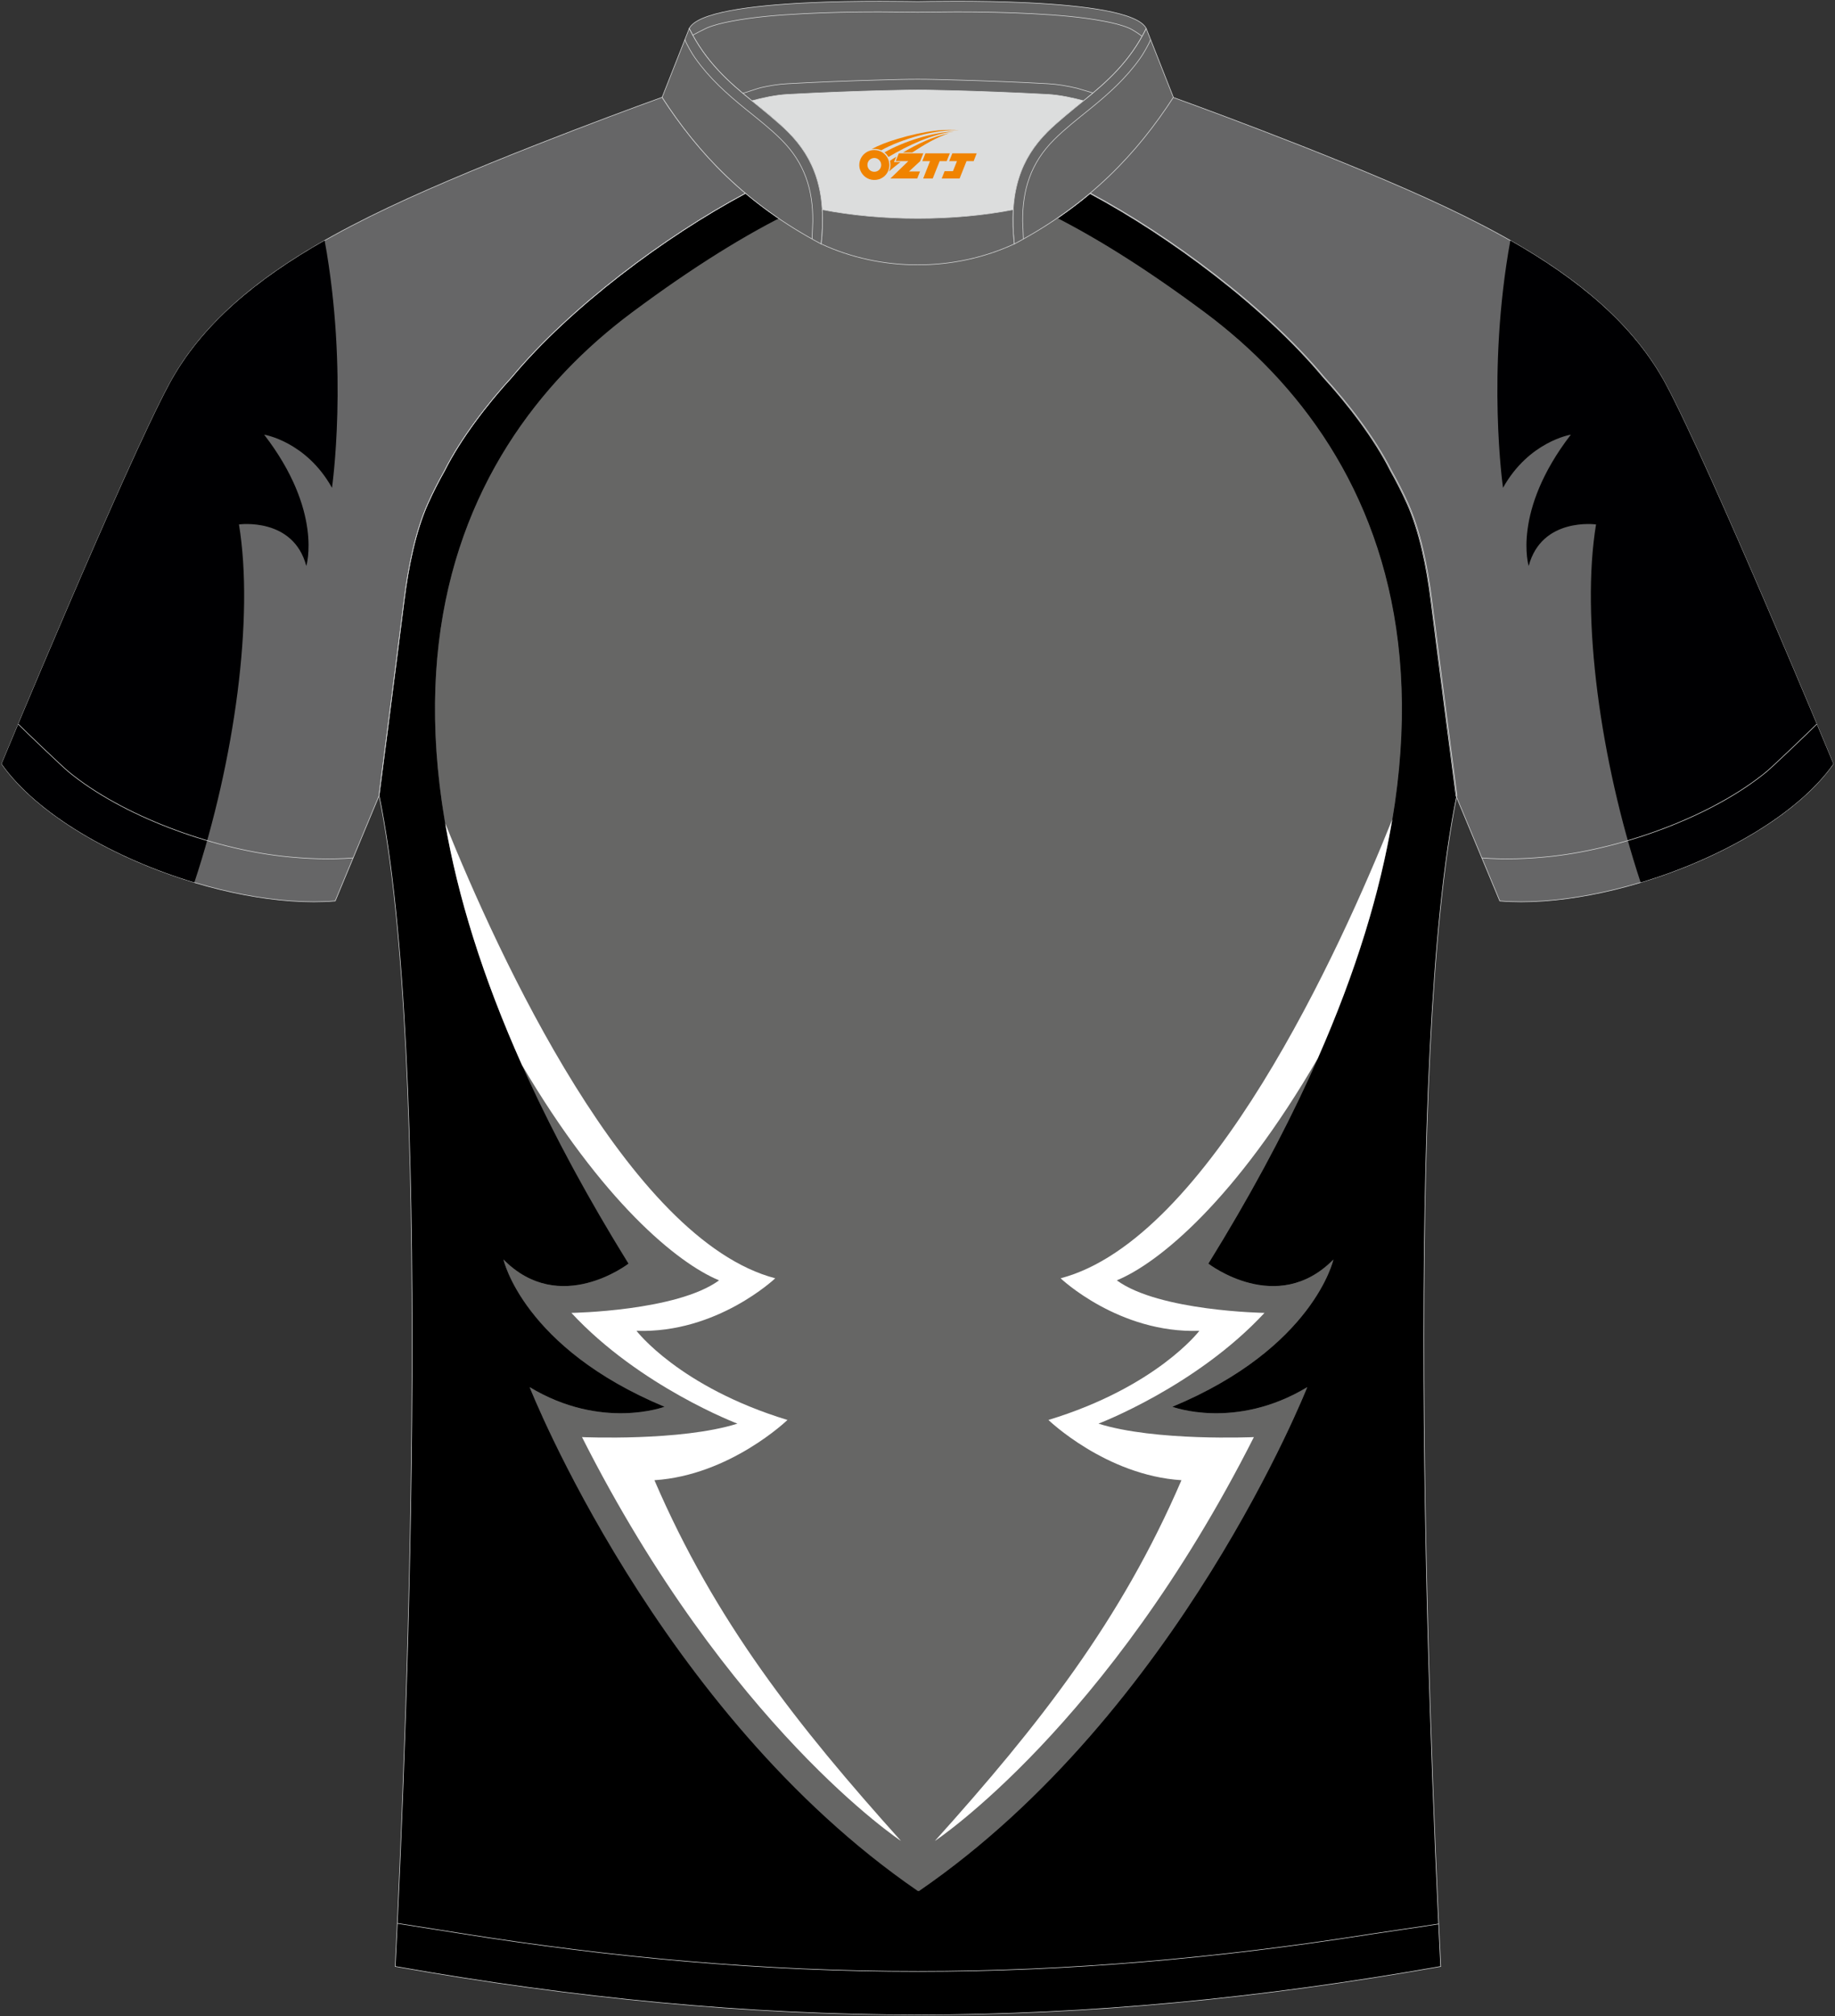
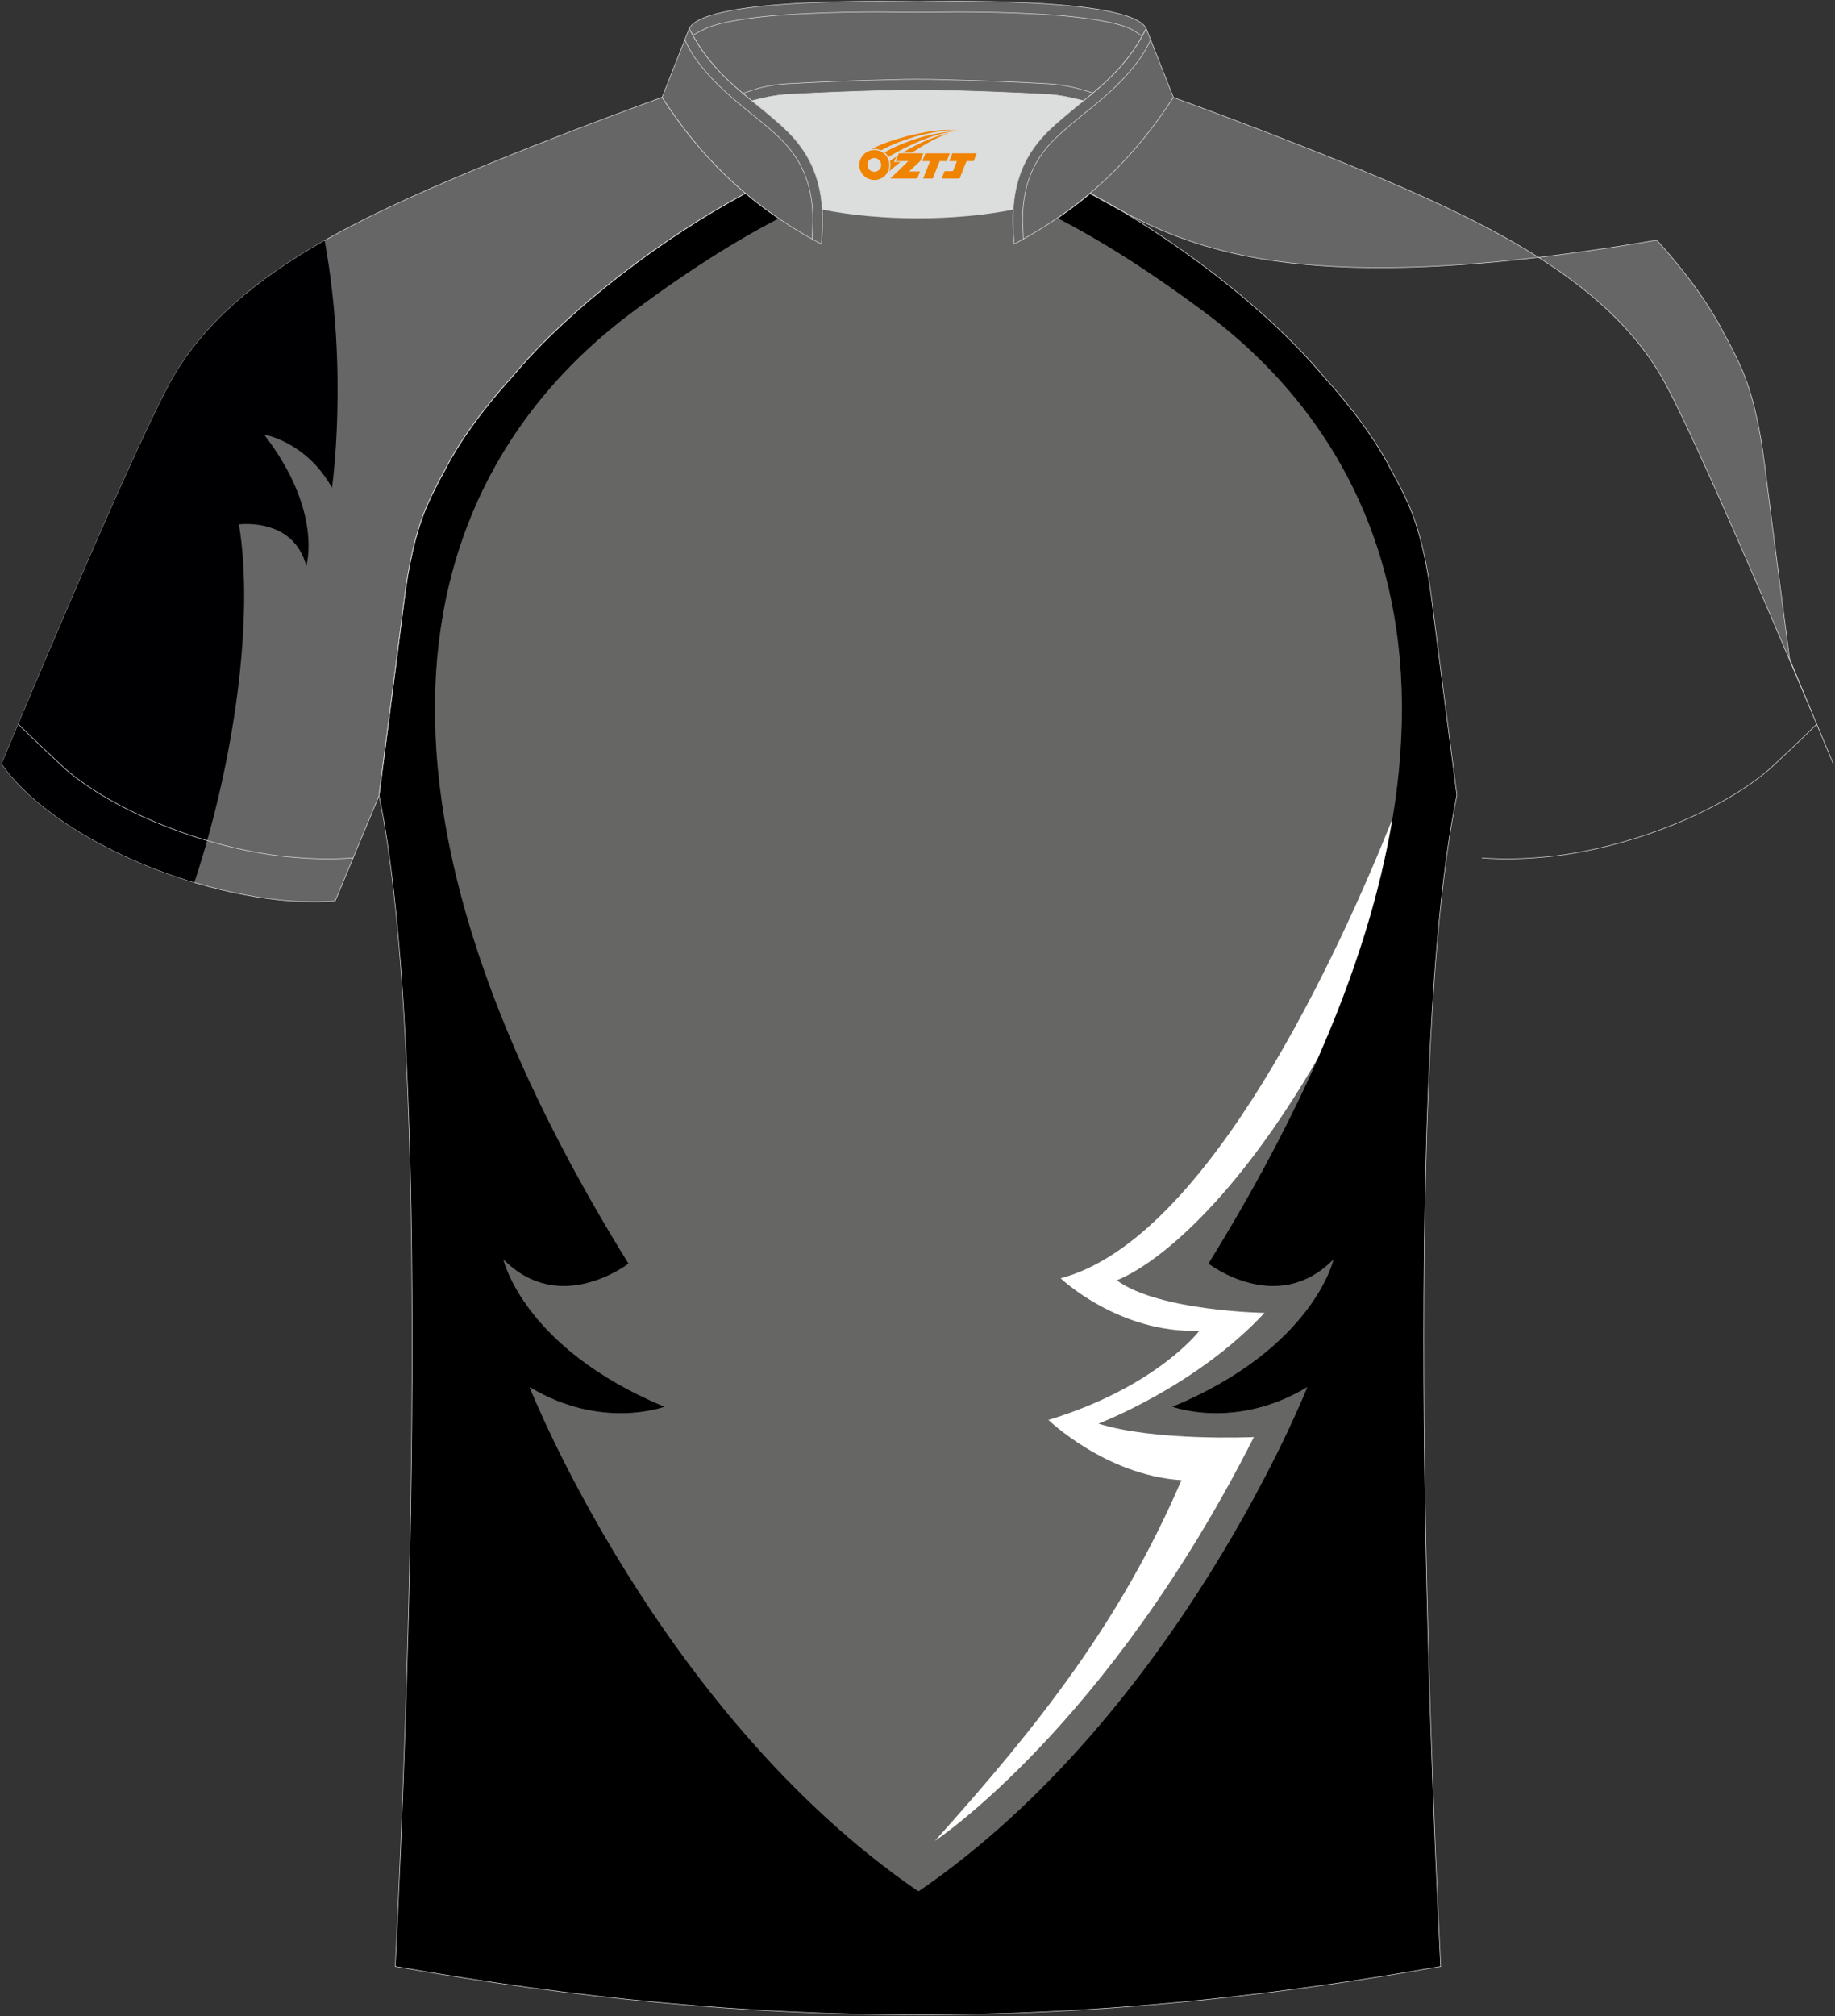
<svg xmlns="http://www.w3.org/2000/svg" version="1.1" id="图层_1" x="0px" y="0px" width="375.2px" height="412px" viewBox="0 0 375.2 412" enable-background="new 0 0 375.2 412" xml:space="preserve">
  <rect x="0" y="0" width="375.2" height="412" fill="#333333" stroke="none" />
  <g>
    <path fill-rule="evenodd" clip-rule="evenodd" d="M267.28,283.47c0,0-26.21,66.44-79.3,102.9v0.06l-0.05-0.03l-0.05,0.03   l-0.05-0.03l-0.05,0.03l-0.05-0.03l-0.05,0.03l-0.05-0.03l-0.05,0.03v-0.06c-53.09-36.45-79.3-102.9-79.3-102.9   c14.71,8.86,27.58,4.01,27.58,4.01c-28.92-12.03-32.93-30.09-32.93-30.09c11.53,11.7,25.57,0.84,25.57,0.84   c-8.92-14.39-16.11-27.91-21.79-40.6c-8.11-18.1-13.13-34.52-15.69-49.38c-9.02-52.35,12.6-85.33,38.2-104.4   c11.21-8.35,21.13-14.62,30-19.19c-2.43-1.65-4.69-3.37-6.8-5.14c-16.43,8.78-35.86,23.27-47.79,37.59   c-4.95,5.38-10.48,12.56-13.75,19.1c-1.25,2.23-2.4,4.47-3.41,6.73c-2.54,5.64-4.01,12.95-4.86,19.76   c-1.28,10.22-4.87,37.86-5.13,39.85c10.9,52.76,6,185.61,3.31,239.33c36.96,6.55,71.92,9.87,106.88,9.9   c34.96-0.04,69.93-3.35,106.89-9.9c-2.69-53.72-7.59-186.57,3.31-239.33c-0.26-1.99-3.85-29.63-5.13-39.85   c-0.85-6.81-2.32-14.11-4.86-19.76c-1.01-2.25-2.16-4.5-3.41-6.73c-3.27-6.54-8.81-13.72-13.75-19.1   c-11.93-14.32-31.36-28.81-47.79-37.59c-2.09,1.75-4.32,3.45-6.72,5.09c8.9,4.58,18.86,10.87,30.11,19.25   c25.48,18.97,47,51.72,38.34,103.6c-2.46,14.71-7.34,30.95-15.24,48.85c-5.77,13.07-13.15,27.04-22.38,41.93   c0,0,14.04,10.86,25.57-0.84c0,0-4.01,18.05-32.93,30.09C239.7,287.48,252.57,292.33,267.28,283.47z" />
    <path fill-rule="evenodd" clip-rule="evenodd" fill="#666667" stroke="#DCDDDD" stroke-width="0.118" stroke-miterlimit="22.926" d="   M152.44,39.5c-7.1-5.98-12.51-12.6-17.06-19.62c0,0-30.75,11.04-51.98,20.69c-21.23,9.65-39.7,20.96-48.81,38   c-9.12,17.04-34.25,77.54-34.25,77.54c11.61,16.54,45.44,29.85,68.2,28.01l8.95-21.48c0,0,3.82-29.36,5.14-39.97   c0.85-6.8,2.32-14.11,4.86-19.76c1.01-2.26,2.16-4.5,3.41-6.73c3.28-6.54,8.81-13.72,13.75-19.1   C116.58,62.77,136.01,48.28,152.44,39.5z" />
    <path fill-rule="evenodd" clip-rule="evenodd" fill="#000002" d="M66.38,49.14c4.91,26.96,1.5,50.54,1.5,50.54   c-5.29-9.48-13.87-10.86-13.87-10.86c12.09,15.68,8.62,26.84,8.62,26.84c-2.66-10.04-13.77-8.49-13.77-8.49   c3.13,19.01-0.89,48.27-9.12,73.16c-16.39-4.92-32.19-13.96-39.41-24.24c0,0,25.13-60.5,34.25-77.54   C41.15,66.3,52.57,56.99,66.38,49.14z" />
    <path fill-rule="evenodd" clip-rule="evenodd" fill="none" stroke="#DCDDDD" stroke-width="0.118" stroke-miterlimit="22.926" stroke-dasharray="1309.533,654.709" d="   M3.74,147.98c1.02,1.06,9.02,8.7,10.23,9.69c11,9.08,29.17,15.65,43.73,17.3c4.83,0.54,9.88,0.72,14.51,0.35" />
-     <path fill-rule="evenodd" clip-rule="evenodd" fill="#666667" stroke="#DCDDDD" stroke-width="0.118" stroke-miterlimit="22.926" d="   M222.76,39.5c7.1-5.98,12.51-12.6,17.06-19.62c0,0,30.75,11.04,51.98,20.69c21.23,9.65,39.7,20.96,48.81,38   c9.12,17.04,34.25,77.54,34.25,77.54c-11.61,16.54-45.44,29.85-68.2,28.01l-8.95-21.48c0,0-3.82-29.36-5.14-39.97   c-0.85-6.8-2.32-14.11-4.86-19.76c-1.01-2.26-2.16-4.5-3.41-6.73c-3.27-6.54-8.81-13.72-13.75-19.1   C258.62,62.77,239.19,48.28,222.76,39.5z" />
+     <path fill-rule="evenodd" clip-rule="evenodd" fill="#666667" stroke="#DCDDDD" stroke-width="0.118" stroke-miterlimit="22.926" d="   M222.76,39.5c7.1-5.98,12.51-12.6,17.06-19.62c0,0,30.75,11.04,51.98,20.69c21.23,9.65,39.7,20.96,48.81,38   c9.12,17.04,34.25,77.54,34.25,77.54l-8.95-21.48c0,0-3.82-29.36-5.14-39.97   c-0.85-6.8-2.32-14.11-4.86-19.76c-1.01-2.26-2.16-4.5-3.41-6.73c-3.27-6.54-8.81-13.72-13.75-19.1   C258.62,62.77,239.19,48.28,222.76,39.5z" />
    <path fill-rule="evenodd" clip-rule="evenodd" fill="none" stroke="#DCDDDD" stroke-width="0.118" stroke-miterlimit="22.926" d="   M292.76,122.67c1.28,10.22,4.87,37.86,5.13,39.85c-10.9,52.76-6,185.61-3.31,239.33c-36.96,6.55-71.92,9.87-106.89,9.9   c-34.96-0.04-69.93-3.35-106.88-9.9c2.69-53.72,7.59-186.57-3.31-239.33c0.26-1.99,3.85-29.63,5.13-39.85   c0.85-6.81,2.32-14.11,4.86-19.76c1.01-2.26,2.15-4.5,3.41-6.73c3.27-6.54,8.81-13.72,13.75-19.1   c11.93-14.32,31.36-28.81,47.79-37.59c3.96,3.33,8.45,6.45,13.61,9.33l1.87,1.01c6.12,2.84,13.02,4.26,19.79,4.27   c6.76-0.02,13.67-1.44,19.79-4.27l1.87-1.01c5.16-2.88,9.64-6.01,13.6-9.33c16.43,8.78,35.86,23.26,47.79,37.59   c4.94,5.38,10.48,12.56,13.75,19.1c1.25,2.23,2.4,4.47,3.41,6.73C290.44,108.56,291.91,115.87,292.76,122.67z" />
    <path fill-rule="evenodd" clip-rule="evenodd" fill="#666665" d="M129.24,63.84c-37.97,28.28-67.17,87.14-0.72,194.38   c0,0-14.04,10.86-25.57-0.84c0,0,4.01,18.05,32.93,30.09c0,0-12.87,4.85-27.58-4.01c0,0,26.21,66.44,79.3,102.9v0.06l0.05-0.03   l0.05,0.03l0.05-0.03l0.05,0.03l0.05-0.03l0.05,0.03l0.05-0.03l0.05,0.03v-0.06c53.09-36.45,79.3-102.9,79.3-102.9   c-14.71,8.86-27.58,4.01-27.58,4.01c28.92-12.03,32.93-30.09,32.93-30.09c-11.53,11.7-25.57,0.84-25.57,0.84   c66.45-107.25,37.25-166.11-0.72-194.38c-25.12-18.7-43.81-27.02-58.55-29.04C173.05,36.82,154.36,45.14,129.24,63.84z" />
-     <path fill-rule="evenodd" clip-rule="evenodd" fill="none" stroke="#DCDDDD" stroke-width="0.118" stroke-miterlimit="22.926" stroke-dasharray="1309.533,654.709" d="   M81.24,393.04c1.31,0.21,11.47,1.81,12.78,2.02c31.02,4.97,62.2,7.8,93.68,7.8c30.97,0,61.65-2.74,92.18-7.56   c1.81-0.29,12.47-1.83,14.28-2.14" />
    <path fill-rule="evenodd" clip-rule="evenodd" fill="#DCDDDD" d="M168.13,42.84c12.06,2.37,26.97,2.37,39.04,0   c0.41-6.85,2.86-11.77,7.01-15.92c1.98-1.98,5.18-4.55,7.35-6.31c0.67-0.53,1.33-1.08,1.98-1.63c-0.29-0.07-2.98-0.9-3.28-0.97   c-1.95-0.46-3.94-0.82-5.93-0.92c-6.35-0.34-12.71-0.6-19.07-0.77c-2.52-0.07-5.07-0.15-7.59-0.15c-2.52,0-5.07,0.08-7.59,0.15   c-6.35,0.17-12.71,0.42-19.06,0.77c-1.82,0.1-3.63,0.4-5.42,0.81c-0.46,0.1-3.23,1.05-3.68,1.17c0.62,0.52,1.24,1.03,1.85,1.53   c2.45,1.94,5.15,4.11,7.38,6.33C165.27,31.07,167.72,36,168.13,42.84z" />
    <path fill-rule="evenodd" clip-rule="evenodd" fill="#666666" stroke="#DCDDDD" stroke-width="0.118" stroke-miterlimit="22.926" d="   M140.93,5.82c3.26-6.62,44.71-5.49,46.72-5.5c2.01,0,43.46-1.13,46.72,5.5c-3.37,6.86-8.16,11.02-12.81,14.78   c-2.01-0.53-4.73-1.17-7.36-1.31c-15.4-0.82-26.56-0.91-26.56-0.91s-11.15,0.08-26.56,0.91c-2.63,0.14-5.35,0.78-7.35,1.31   C149.09,16.84,144.3,12.68,140.93,5.82z" />
    <path fill-rule="evenodd" clip-rule="evenodd" fill="none" stroke="#DCDDDD" stroke-width="0.118" stroke-miterlimit="22.926" stroke-dasharray="1309.533,654.709" d="   M233.52,7.43c-0.36-0.32-1.95-1.41-2.72-1.71c-1.56-0.65-3.35-1.06-4.99-1.37c-4.78-0.92-9.85-1.29-14.71-1.55   c-5.16-0.27-10.34-0.37-15.51-0.37c-2.65,0-5.3,0.07-7.94,0.07c-2.64,0-5.29-0.07-7.94-0.07c-5.17,0-10.35,0.1-15.51,0.37   c-4.85,0.25-9.92,0.63-14.7,1.55c-1.65,0.31-3.43,0.72-4.99,1.37c-0.21,0.09-2.46,1.23-2.86,1.46" />
    <path fill-rule="evenodd" clip-rule="evenodd" fill="none" stroke="#DCDDDD" stroke-width="0.118" stroke-miterlimit="22.926" d="   M151.88,19.07c0.46-0.12,3.22-1.06,3.68-1.16c1.79-0.4,3.61-0.71,5.42-0.8c6.35-0.35,12.71-0.6,19.06-0.77   c2.52-0.07,5.07-0.15,7.59-0.15c2.52,0,5.07,0.08,7.59,0.15c6.36,0.17,12.71,0.42,19.06,0.77c1.99,0.11,3.98,0.46,5.94,0.92   c0.29,0.07,2.98,0.89,3.27,0.97" />
    <path fill-rule="evenodd" clip-rule="evenodd" fill="#666666" stroke="#DCDDDD" stroke-width="0.118" stroke-miterlimit="22.926" d="   M140.93,5.82l-5.55,14.07c7.38,11.39,17.04,21.76,32.53,29.97c1.17-10.71-1.35-17.49-6.8-22.93c-1.98-1.98-5.18-4.55-7.35-6.31   C149.11,16.85,144.31,12.69,140.93,5.82z" />
    <path fill-rule="evenodd" clip-rule="evenodd" fill="none" stroke="#DCDDDD" stroke-width="0.118" stroke-miterlimit="22.926" stroke-dasharray="1309.533,654.709" d="   M166.04,48.84c0.02-0.51,0.14-3.11,0.15-3.61c0.05-6.43-1.63-11.9-6.43-16.69c-2.2-2.2-4.79-4.22-7.19-6.16   c-4.03-3.26-7.54-6.42-10.43-10.51c-0.54-0.72-1.84-2.95-2.1-3.79" />
    <path fill-rule="evenodd" clip-rule="evenodd" fill="#666666" stroke="#DCDDDD" stroke-width="0.118" stroke-miterlimit="22.926" d="   M234.37,5.82l5.55,14.07c-7.39,11.39-17.04,21.76-32.53,29.97c-1.17-10.71,1.35-17.49,6.79-22.93c1.98-1.98,5.18-4.55,7.35-6.31   C226.18,16.85,230.99,12.69,234.37,5.82z" />
    <path fill-rule="evenodd" clip-rule="evenodd" fill="none" stroke="#DCDDDD" stroke-width="0.118" stroke-miterlimit="22.926" stroke-dasharray="1309.533,654.709" d="   M209.25,48.84c-0.02-0.51-0.14-3.11-0.15-3.61c-0.05-6.43,1.63-11.9,6.43-16.69c2.2-2.2,4.79-4.22,7.19-6.16   c4.03-3.26,7.54-6.42,10.43-10.51c0.53-0.72,1.84-2.95,2.1-3.79" />
-     <path fill-rule="evenodd" clip-rule="evenodd" fill="#666666" stroke="#DCDDDD" stroke-width="0.118" stroke-miterlimit="22.926" d="   M167.91,49.85c0.28-2.55,0.35-4.87,0.22-7.01c12.06,2.37,26.98,2.37,39.04,0c-0.13,2.14-0.06,4.46,0.22,7.01   C195.08,55.55,180.21,55.55,167.91,49.85z" />
-     <path fill-rule="evenodd" clip-rule="evenodd" fill="#000002" d="M308.82,49.14c-4.91,26.96-1.5,50.54-1.5,50.54   c5.29-9.48,13.87-10.86,13.87-10.86c-12.09,15.68-8.62,26.84-8.62,26.84c2.66-10.04,13.77-8.49,13.77-8.49   c-3.13,19.01,0.89,48.27,9.12,73.16c16.39-4.92,32.19-13.96,39.41-24.24c0,0-25.13-60.5-34.25-77.54   C334.05,66.3,322.63,56.99,308.82,49.14z" />
    <path fill-rule="evenodd" clip-rule="evenodd" fill="none" stroke="#DCDDDD" stroke-width="0.118" stroke-miterlimit="22.926" stroke-dasharray="1309.533,654.709" d="   M371.46,147.98c-1.02,1.06-9.02,8.7-10.23,9.69c-11,9.08-29.17,15.65-43.73,17.3c-4.83,0.54-9.88,0.72-14.51,0.35" />
-     <path fill-rule="evenodd" clip-rule="evenodd" fill="#FFFFFF" d="M150.78,290.92c-11.56,3.66-31.78,2.75-31.78,2.75   c29.95,59.24,65.23,82.53,65.23,82.53c-21.31-23.7-38.04-44.97-50.42-73.72c15.47-1,27.2-12.31,27.2-12.31   c-22.13-6.74-30.87-18.22-30.87-18.22c16.47,0.58,28.37-10.73,28.37-10.73c-30.01-7.88-56.61-66-67.48-92.97   c2.56,14.86,7.59,31.28,15.69,49.38c16.38,27.83,31.76,40.48,40.31,44.01c-8.65,6.32-30.2,6.65-30.2,6.65   C130.81,283.35,150.78,290.92,150.78,290.92z" />
    <path fill-rule="evenodd" clip-rule="evenodd" fill="#FFFFFF" d="M214.37,290.17c0,0,11.73,11.32,27.2,12.31   c-12.38,28.75-29.11,50.02-50.42,73.72c0,0,35.28-23.3,65.23-82.53c0,0-20.22,0.91-31.78-2.75c0,0,19.97-7.57,33.95-22.63   c0,0-21.55-0.33-30.2-6.65c8.69-3.58,24.41-16.59,41.08-45.34c7.9-17.9,12.78-34.15,15.24-48.85   c-10.67,26.61-37.5,85.81-67.81,93.77c0,0,11.9,11.31,28.37,10.73C245.24,271.95,236.51,283.43,214.37,290.17z" />
  </g>
  <g id="图层_x0020_1">
    <path fill="#F08300" d="M175.88,34.74c0.416,1.136,1.472,1.984,2.752,2.032c0.144,0,0.304,0,0.448-0.016h0.016   c0.016,0,0.064,0,0.128-0.016c0.032,0,0.048-0.016,0.08-0.016c0.064-0.016,0.144-0.032,0.224-0.048c0.016,0,0.016,0,0.032,0   c0.192-0.048,0.4-0.112,0.576-0.208c0.192-0.096,0.4-0.224,0.608-0.384c0.672-0.56,1.104-1.408,1.104-2.352   c0-0.224-0.032-0.448-0.08-0.672l0,0C181.72,32.86,181.67,32.69,181.59,32.51C181.12,31.42,180.04,30.66,178.77,30.66C177.08,30.66,175.7,32.03,175.7,33.73C175.7,34.08,175.76,34.42,175.88,34.74L175.88,34.74L175.88,34.74z M180.18,33.76L180.18,33.76C180.15,34.54,179.49,35.14,178.71,35.1C177.92,35.07,177.33,34.42,177.36,33.63c0.032-0.784,0.688-1.376,1.472-1.344   C179.6,32.32,180.21,32.99,180.18,33.76L180.18,33.76z" />
    <polygon fill="#F08300" points="194.21,31.34 ,193.57,32.93 ,192.13,32.93 ,190.71,36.48 ,188.76,36.48 ,190.16,32.93 ,188.58,32.93    ,189.22,31.34" />
    <path fill="#F08300" d="M196.18,26.61c-1.008-0.096-3.024-0.144-5.056,0.112c-2.416,0.304-5.152,0.912-7.616,1.664   C181.46,28.99,179.59,29.71,178.24,30.48C178.44,30.45,178.63,30.43,178.82,30.43c0.48,0,0.944,0.112,1.36,0.288   C184.28,28.4,191.48,26.35,196.18,26.61L196.18,26.61L196.18,26.61z" />
    <path fill="#F08300" d="M181.65,32.08c4-2.368,8.88-4.672,13.488-5.248c-4.608,0.288-10.224,2-14.288,4.304   C181.17,31.39,181.44,31.71,181.65,32.08C181.65,32.08,181.65,32.08,181.65,32.08z" />
    <polygon fill="#F08300" points="199.7,31.34 ,199.08,32.93 ,197.62,32.93 ,196.21,36.48 ,195.75,36.48 ,194.24,36.48 ,192.55,36.48    ,193.14,34.98 ,194.85,34.98 ,195.67,32.93 ,194.08,32.93 ,194.72,31.34" />
    <polygon fill="#F08300" points="188.79,31.34 ,188.15,32.93 ,185.86,35.04 ,188.12,35.04 ,187.54,36.48 ,182.05,36.48 ,185.72,32.93    ,183.14,32.93 ,183.78,31.34" />
    <path fill="#F08300" d="M194.07,27.2c-3.376,0.752-6.464,2.192-9.424,3.952h1.888C188.96,29.58,191.3,28.15,194.07,27.2z    M183.27,32.02C182.64,32.4,182.58,32.45,181.97,32.86c0.064,0.256,0.112,0.544,0.112,0.816c0,0.496-0.112,0.976-0.32,1.392   c0.176-0.16,0.32-0.304,0.432-0.4c0.272-0.24,0.768-0.64,1.6-1.296l0.32-0.256H182.79l0,0L183.27,32.02L183.27,32.02L183.27,32.02z" />
  </g>
</svg>